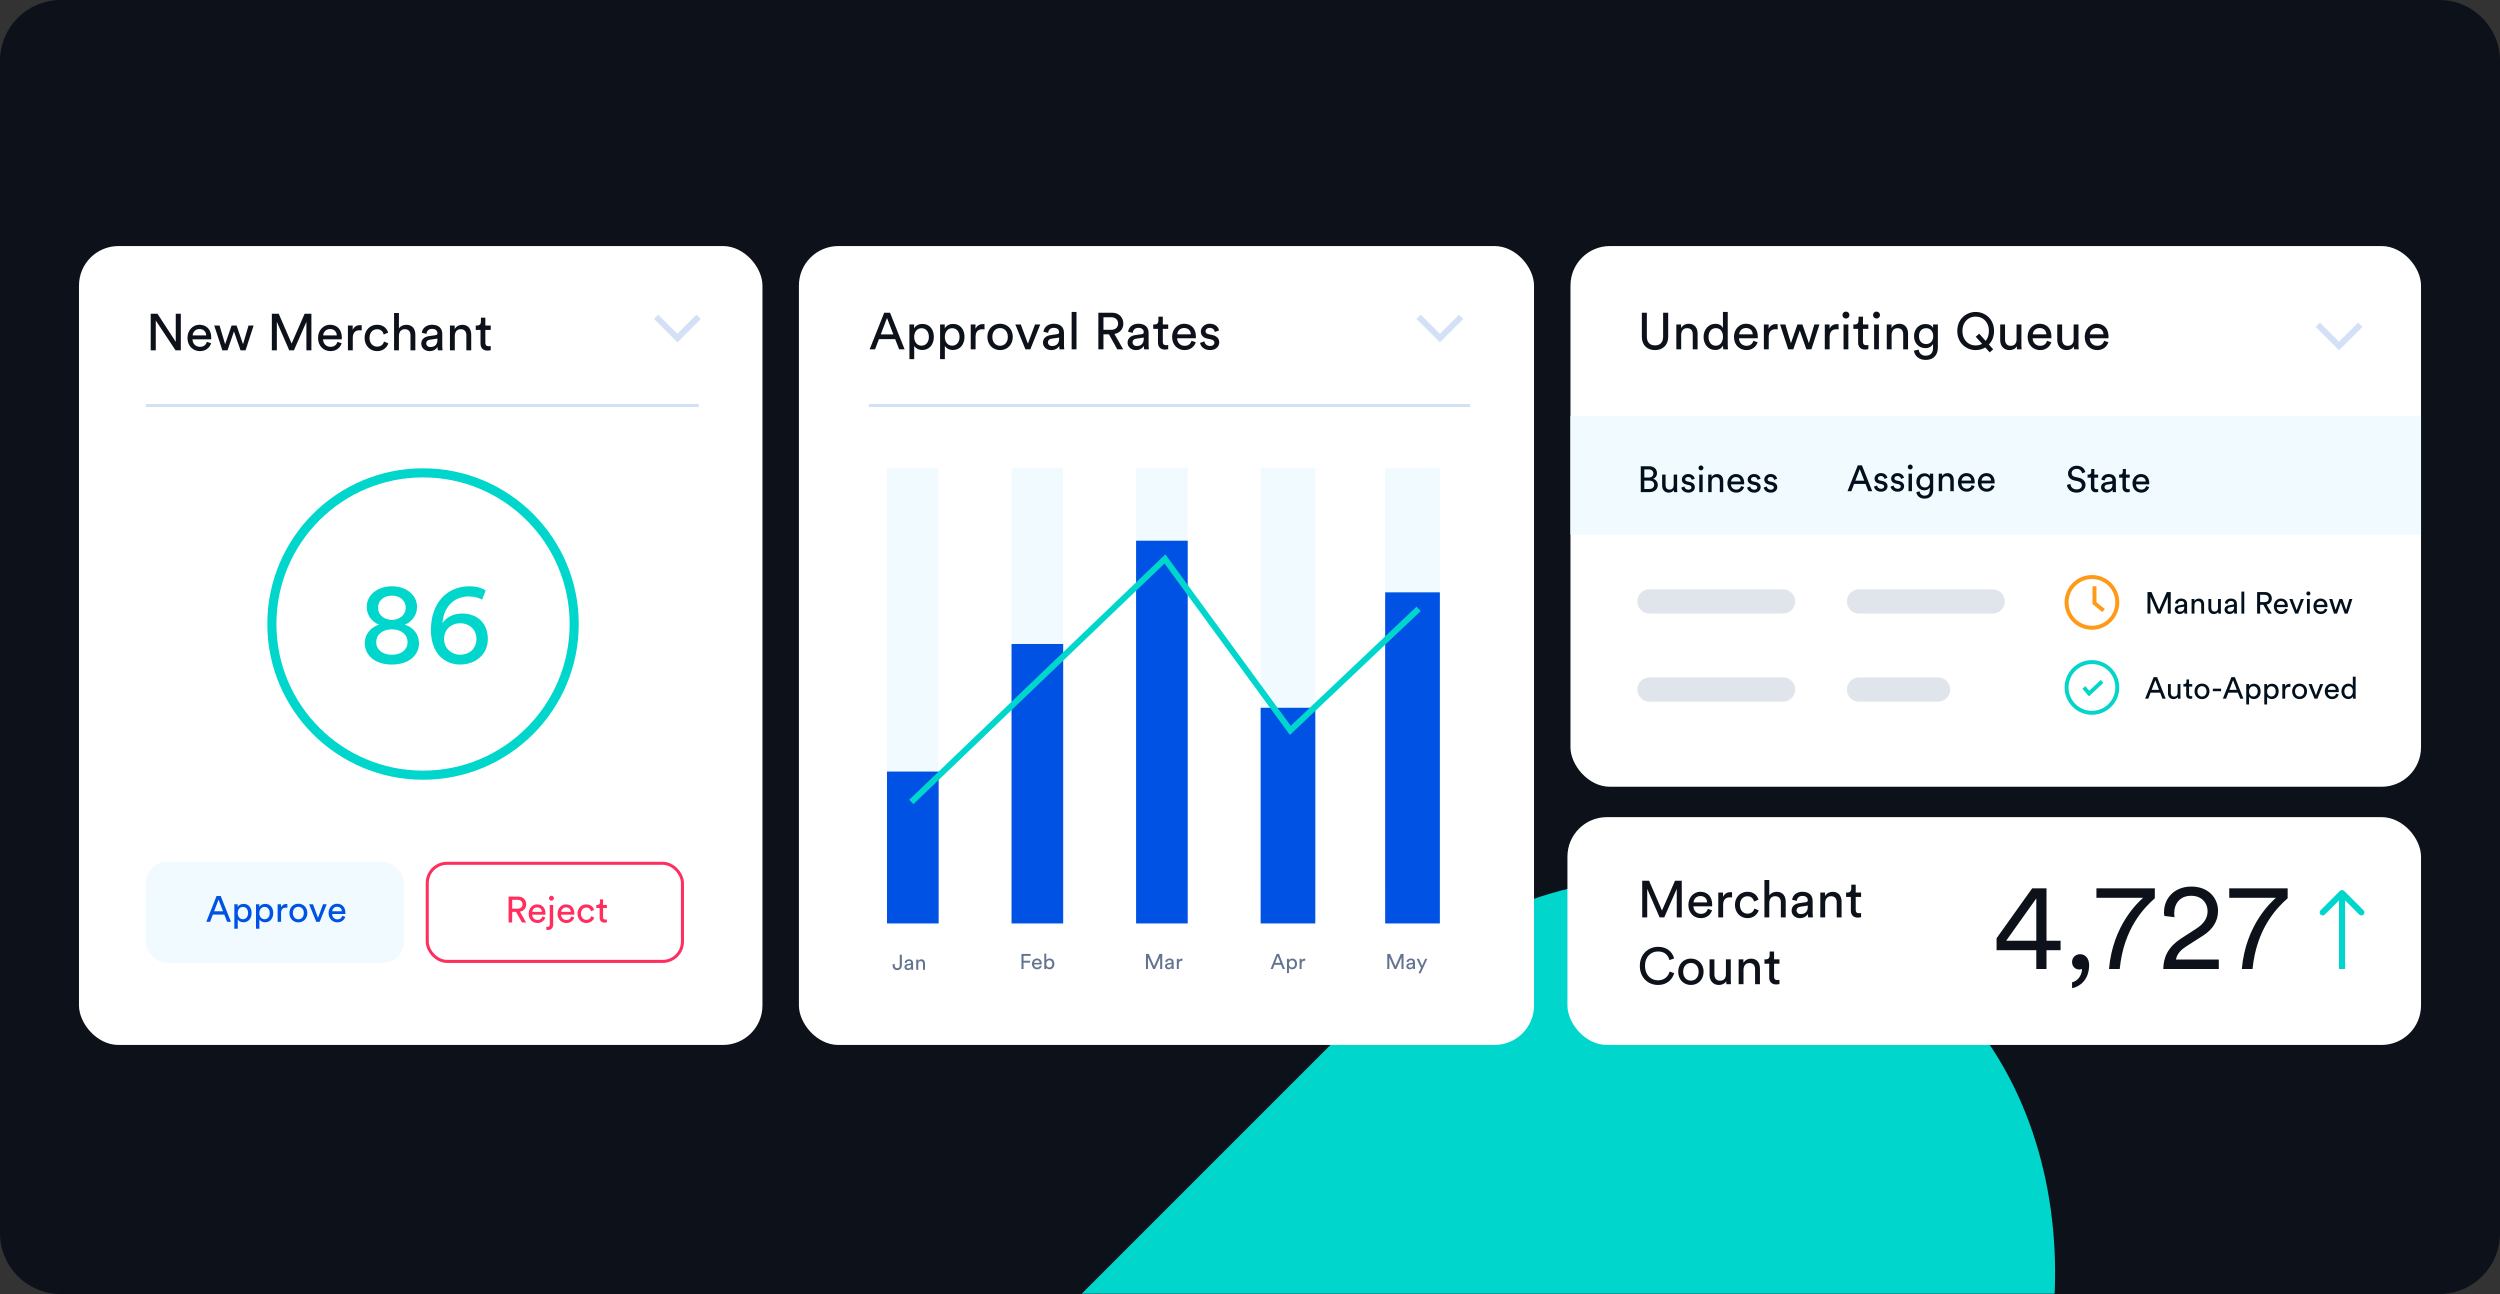
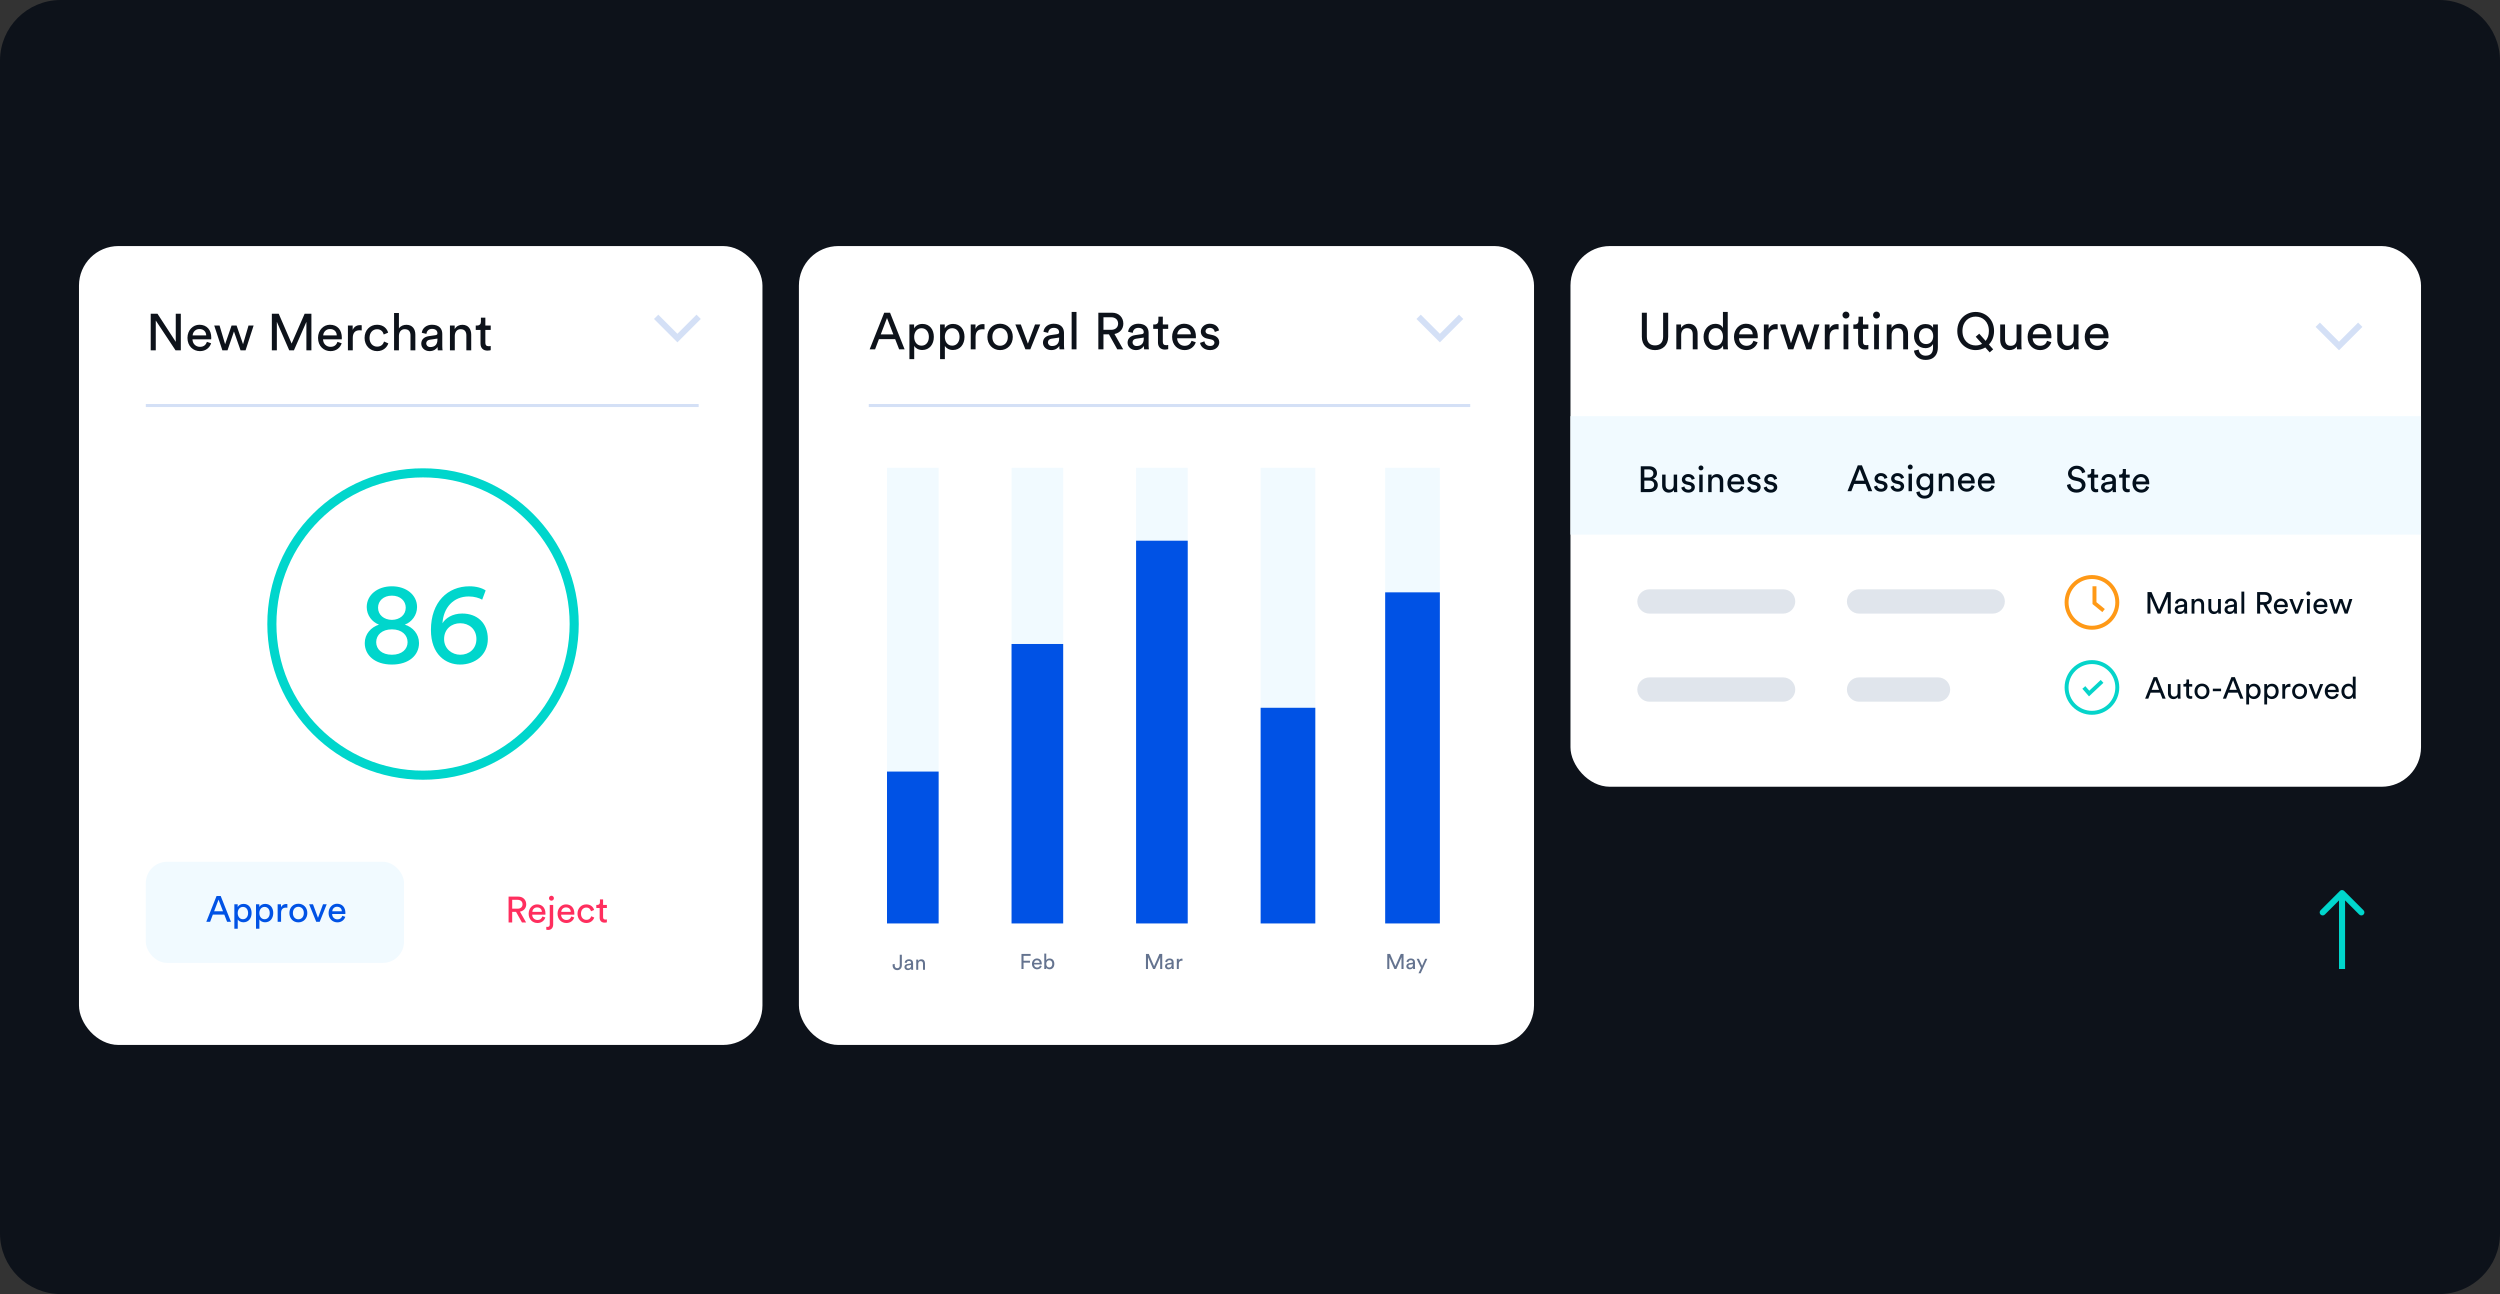
<svg xmlns="http://www.w3.org/2000/svg" width="823" height="426" viewBox="0 0 823 426" fill="none">
  <rect x="0" y="0" width="823" height="426" fill="#333333" stroke="none" />
  <path d="M0 20C0 8.954 8.954 0 20 0H803C814.046 0 823 8.954 823 20V406C823 417.046 814.046 426 803 426H20C8.954 426 0 417.046 0 406V20Z" fill="#0D121A" />
  <mask id="mask0_387_153" style="mask-type:alpha" maskUnits="userSpaceOnUse" x="0" y="0" width="823" height="426">
    <path d="M0 20C0 8.954 8.954 0 20 0H803C814.046 0 823 8.954 823 20V406C823 417.046 814.046 426 803 426H20C8.954 426 0 417.046 0 406V20Z" fill="#0D121A" />
  </mask>
  <g mask="url(#mask0_387_153)">
-     <rect x="548" y="234" width="264.208" height="547.3" rx="132.104" transform="rotate(45 548 234)" fill="#00D6CC" />
-   </g>
+     </g>
  <rect x="26" y="81" width="225" height="263" rx="13" fill="white" />
  <path d="M59.526 115.338H57.792L51.281 105.512V115.338H49.615V103.285H51.842L57.86 112.533V103.285H59.526V115.338ZM63.414 110.408H67.885C67.851 109.235 67.086 108.317 65.641 108.317C64.298 108.317 63.482 109.354 63.414 110.408ZM68.123 112.533L69.5 113.009C69.041 114.454 67.732 115.593 65.828 115.593C63.635 115.593 61.714 113.995 61.714 111.224C61.714 108.657 63.567 106.906 65.624 106.906C68.14 106.906 69.551 108.64 69.551 111.19C69.551 111.394 69.534 111.598 69.517 111.7H63.363C63.397 113.162 64.451 114.182 65.828 114.182C67.154 114.182 67.817 113.451 68.123 112.533ZM76.234 107.161H77.883L80.008 113.315L81.81 107.161H83.493L80.841 115.338H79.192L77.016 109.116L74.891 115.338H73.208L70.522 107.161H72.273L74.109 113.315L76.234 107.161ZM102.514 115.338H100.865V105.954L96.751 115.338H95.221L91.141 105.954V115.338H89.492V103.285H91.753L96.003 113.094L100.287 103.285H102.514V115.338ZM106.395 110.408H110.866C110.832 109.235 110.067 108.317 108.622 108.317C107.279 108.317 106.463 109.354 106.395 110.408ZM111.104 112.533L112.481 113.009C112.022 114.454 110.713 115.593 108.809 115.593C106.616 115.593 104.695 113.995 104.695 111.224C104.695 108.657 106.548 106.906 108.605 106.906C111.121 106.906 112.532 108.64 112.532 111.19C112.532 111.394 112.515 111.598 112.498 111.7H106.344C106.378 113.162 107.432 114.182 108.809 114.182C110.135 114.182 110.798 113.451 111.104 112.533ZM119.075 107.076V108.776C118.837 108.742 118.599 108.725 118.378 108.725C117.035 108.725 116.134 109.439 116.134 111.241V115.338H114.536V107.161H116.1V108.589C116.695 107.331 117.715 107.025 118.548 107.025C118.769 107.025 118.99 107.059 119.075 107.076ZM124.133 108.385C122.841 108.385 121.651 109.337 121.651 111.241C121.651 113.111 122.824 114.114 124.15 114.114C125.68 114.114 126.241 113.077 126.428 112.431L127.839 113.043C127.448 114.216 126.275 115.593 124.15 115.593C121.77 115.593 120.019 113.723 120.019 111.241C120.019 108.691 121.804 106.906 124.133 106.906C126.309 106.906 127.431 108.266 127.771 109.507L126.326 110.119C126.122 109.32 125.527 108.385 124.133 108.385ZM131.325 110.527V115.338H129.727V103.03H131.325V108.113C131.92 107.246 132.872 106.923 133.807 106.923C135.762 106.923 136.731 108.334 136.731 110.153V115.338H135.133V110.425C135.133 109.286 134.657 108.368 133.229 108.368C132.005 108.368 131.359 109.32 131.325 110.527ZM138.679 113.145C138.679 111.683 139.75 110.867 141.161 110.663L143.371 110.34C143.864 110.272 144 110.017 144 109.728C144 108.929 143.473 108.266 142.232 108.266C141.11 108.266 140.481 108.963 140.379 109.915L138.849 109.558C139.019 107.994 140.43 106.906 142.198 106.906C144.646 106.906 145.598 108.3 145.598 109.898V113.995C145.598 114.709 145.666 115.134 145.7 115.338H144.136C144.102 115.134 144.051 114.828 144.051 114.233C143.694 114.811 142.878 115.593 141.416 115.593C139.75 115.593 138.679 114.437 138.679 113.145ZM141.637 114.25C142.946 114.25 144 113.621 144 111.836V111.462L141.501 111.836C140.821 111.938 140.311 112.329 140.311 113.06C140.311 113.672 140.821 114.25 141.637 114.25ZM149.719 110.612V115.338H148.121V107.161H149.685V108.334C150.28 107.314 151.249 106.923 152.201 106.923C154.156 106.923 155.125 108.334 155.125 110.153V115.338H153.527V110.425C153.527 109.286 153.051 108.368 151.623 108.368C150.365 108.368 149.719 109.371 149.719 110.612ZM159.778 104.577V107.161H161.546V108.606H159.778V112.856C159.778 113.604 160.084 113.978 160.917 113.978C161.121 113.978 161.41 113.944 161.546 113.91V115.27C161.41 115.321 161.002 115.423 160.458 115.423C159.064 115.423 158.18 114.573 158.18 113.094V108.606H156.616V107.161H157.058C157.942 107.161 158.316 106.617 158.316 105.903V104.577H159.778Z" fill="#0D121A" />
  <path d="M129.01 204.066C131.632 204.028 133.57 202.432 133.57 200.038C133.57 197.834 131.784 196.086 129.01 196.086C126.236 196.086 124.45 197.834 124.45 200.038C124.45 202.432 126.388 204.028 129.01 204.066ZM129.01 215.542C132.316 215.542 134.178 213.718 134.178 211.4C134.178 209.044 132.278 207.182 129.01 207.182C125.742 207.182 123.842 209.044 123.842 211.4C123.842 213.718 125.704 215.542 129.01 215.542ZM129.01 218.772C123.348 218.772 120.08 215.656 120.08 211.704C120.08 208.702 122.132 206.498 124.754 205.624C122.512 204.788 120.726 202.584 120.726 199.848C120.726 195.82 124.298 193.008 129.01 193.008C133.722 193.008 137.294 195.82 137.294 199.848C137.294 202.508 135.546 204.788 133.266 205.624C135.888 206.46 137.94 208.702 137.94 211.704C137.94 215.656 134.672 218.772 129.01 218.772ZM159.874 194.376L158.734 197.416C157.822 196.884 156.188 196.352 154.326 196.352C149.196 196.352 145.966 200.114 145.662 205.168C146.65 203.534 148.892 201.976 152.16 201.976C157.024 201.976 160.596 205.016 160.596 210.374C160.596 215.656 156.302 218.772 151.476 218.772C146.764 218.772 141.862 215.504 141.862 207.372C141.862 198.214 147.372 193.008 154.554 193.008C156.796 193.008 158.734 193.578 159.874 194.376ZM146.194 210.374C146.194 213.604 148.816 215.542 151.514 215.542C154.402 215.542 156.834 213.642 156.834 210.374C156.834 207.068 154.364 205.168 151.514 205.168C148.664 205.168 146.194 207.068 146.194 210.374Z" fill="#00D6CC" />
  <circle cx="139.263" cy="205.427" r="49.763" stroke="#00D6CC" stroke-width="3" />
  <rect x="48" y="283.7" width="85.01" height="33.29" rx="7" fill="#F1FAFF" />
-   <rect x="140.652" y="284.2" width="84.01" height="32.29" rx="6.5" stroke="#FF2E5E" />
  <path d="M171.829 303.676L169.885 300.196H168.613V303.676H167.425V295.168H170.629C172.237 295.168 173.233 296.296 173.233 297.7C173.233 298.924 172.453 299.872 171.169 300.112L173.197 303.676H171.829ZM168.613 299.14H170.413C171.373 299.14 172.021 298.576 172.021 297.7C172.021 296.8 171.373 296.224 170.413 296.224H168.613V299.14ZM175.231 300.196H178.387C178.363 299.368 177.823 298.72 176.803 298.72C175.855 298.72 175.279 299.452 175.231 300.196ZM178.555 301.696L179.527 302.032C179.203 303.052 178.279 303.856 176.935 303.856C175.387 303.856 174.031 302.728 174.031 300.772C174.031 298.96 175.339 297.724 176.791 297.724C178.567 297.724 179.563 298.948 179.563 300.748C179.563 300.892 179.551 301.036 179.539 301.108H175.195C175.219 302.14 175.963 302.86 176.935 302.86C177.871 302.86 178.339 302.344 178.555 301.696ZM180.978 304.3V297.904H182.106V304.348C182.106 305.392 181.506 306.136 180.51 306.136C180.078 306.136 179.91 306.076 179.838 306.052V305.104C179.898 305.116 180.03 305.14 180.198 305.14C180.786 305.14 180.978 304.828 180.978 304.3ZM180.726 295.696C180.726 295.24 181.086 294.88 181.53 294.88C181.986 294.88 182.346 295.24 182.346 295.696C182.346 296.14 181.986 296.5 181.53 296.5C181.086 296.5 180.726 296.14 180.726 295.696ZM184.747 300.196H187.903C187.879 299.368 187.339 298.72 186.319 298.72C185.371 298.72 184.795 299.452 184.747 300.196ZM188.071 301.696L189.043 302.032C188.719 303.052 187.795 303.856 186.451 303.856C184.903 303.856 183.547 302.728 183.547 300.772C183.547 298.96 184.855 297.724 186.307 297.724C188.083 297.724 189.079 298.948 189.079 300.748C189.079 300.892 189.067 301.036 189.055 301.108H184.711C184.735 302.14 185.479 302.86 186.451 302.86C187.387 302.86 187.855 302.344 188.071 301.696ZM193.013 298.768C192.101 298.768 191.261 299.44 191.261 300.784C191.261 302.104 192.089 302.812 193.025 302.812C194.105 302.812 194.501 302.08 194.633 301.624L195.629 302.056C195.353 302.884 194.525 303.856 193.025 303.856C191.345 303.856 190.109 302.536 190.109 300.784C190.109 298.984 191.369 297.724 193.013 297.724C194.549 297.724 195.341 298.684 195.581 299.56L194.561 299.992C194.417 299.428 193.997 298.768 193.013 298.768ZM198.534 296.08V297.904H199.782V298.924H198.534V301.924C198.534 302.452 198.75 302.716 199.338 302.716C199.482 302.716 199.686 302.692 199.782 302.668V303.628C199.686 303.664 199.398 303.736 199.014 303.736C198.03 303.736 197.406 303.136 197.406 302.092V298.924H196.302V297.904H196.614C197.238 297.904 197.502 297.52 197.502 297.016V296.08H198.534Z" fill="#FF2E5E" />
  <path d="M74.762 303.462L73.838 301.086H70.07L69.17 303.462H67.91L71.294 294.954H72.65L76.034 303.462H74.762ZM71.942 296.178L70.49 299.994H73.418L71.942 296.178ZM78.266 305.742H77.15V297.69H78.242V298.59C78.554 298.014 79.238 297.558 80.174 297.558C81.902 297.558 82.826 298.89 82.826 300.57C82.826 302.286 81.83 303.618 80.138 303.618C79.25 303.618 78.578 303.198 78.266 302.682V305.742ZM81.674 300.57C81.674 299.418 81.026 298.554 79.97 298.554C78.938 298.554 78.254 299.418 78.254 300.57C78.254 301.758 78.938 302.61 79.97 302.61C81.014 302.61 81.674 301.758 81.674 300.57ZM85.391 305.742H84.275V297.69H85.367V298.59C85.679 298.014 86.363 297.558 87.299 297.558C89.027 297.558 89.951 298.89 89.951 300.57C89.951 302.286 88.955 303.618 87.263 303.618C86.375 303.618 85.703 303.198 85.391 302.682V305.742ZM88.799 300.57C88.799 299.418 88.151 298.554 87.095 298.554C86.063 298.554 85.379 299.418 85.379 300.57C85.379 301.758 86.063 302.61 87.095 302.61C88.139 302.61 88.799 301.758 88.799 300.57ZM94.604 297.63V298.83C94.436 298.806 94.268 298.794 94.112 298.794C93.164 298.794 92.528 299.298 92.528 300.57V303.462H91.4V297.69H92.504V298.698C92.924 297.81 93.644 297.594 94.232 297.594C94.388 297.594 94.544 297.618 94.604 297.63ZM98.222 302.634C99.182 302.634 100.022 301.914 100.022 300.57C100.022 299.238 99.182 298.518 98.222 298.518C97.262 298.518 96.422 299.238 96.422 300.57C96.422 301.914 97.262 302.634 98.222 302.634ZM98.222 297.51C99.95 297.51 101.174 298.818 101.174 300.57C101.174 302.334 99.95 303.642 98.222 303.642C96.494 303.642 95.27 302.334 95.27 300.57C95.27 298.818 96.494 297.51 98.222 297.51ZM107.551 297.69L105.247 303.462H104.107L101.767 297.69H103.039L104.683 302.142L106.339 297.69H107.551ZM109.372 299.982H112.528C112.504 299.154 111.964 298.506 110.944 298.506C109.996 298.506 109.42 299.238 109.372 299.982ZM112.696 301.482L113.668 301.818C113.344 302.838 112.42 303.642 111.076 303.642C109.528 303.642 108.172 302.514 108.172 300.558C108.172 298.746 109.48 297.51 110.932 297.51C112.708 297.51 113.704 298.734 113.704 300.534C113.704 300.678 113.692 300.822 113.68 300.894H109.336C109.36 301.926 110.104 302.646 111.076 302.646C112.012 302.646 112.48 302.13 112.696 301.482Z" fill="#0052E5" />
  <path d="M216 104.294L222.998 111.292L229.996 104.294" stroke="#D4E0F6" stroke-width="2" />
  <line x1="48" y1="133.5" x2="230" y2="133.5" stroke="#D4E0F6" />
  <rect x="263" y="81" width="242" height="263" rx="13" fill="white" />
  <path d="M295.996 115L294.687 111.634H289.349L288.074 115H286.289L291.083 102.947H293.004L297.798 115H295.996ZM292.001 104.681L289.944 110.087H294.092L292.001 104.681ZM300.959 118.23H299.378V106.823H300.925V108.098C301.367 107.282 302.336 106.636 303.662 106.636C306.11 106.636 307.419 108.523 307.419 110.903C307.419 113.334 306.008 115.221 303.611 115.221C302.353 115.221 301.401 114.626 300.959 113.895V118.23ZM305.787 110.903C305.787 109.271 304.869 108.047 303.373 108.047C301.911 108.047 300.942 109.271 300.942 110.903C300.942 112.586 301.911 113.793 303.373 113.793C304.852 113.793 305.787 112.586 305.787 110.903ZM311.053 118.23H309.472V106.823H311.019V108.098C311.461 107.282 312.43 106.636 313.756 106.636C316.204 106.636 317.513 108.523 317.513 110.903C317.513 113.334 316.102 115.221 313.705 115.221C312.447 115.221 311.495 114.626 311.053 113.895V118.23ZM315.881 110.903C315.881 109.271 314.963 108.047 313.467 108.047C312.005 108.047 311.036 109.271 311.036 110.903C311.036 112.586 312.005 113.793 313.467 113.793C314.946 113.793 315.881 112.586 315.881 110.903ZM324.104 106.738V108.438C323.866 108.404 323.628 108.387 323.407 108.387C322.064 108.387 321.163 109.101 321.163 110.903V115H319.565V106.823H321.129V108.251C321.724 106.993 322.744 106.687 323.577 106.687C323.798 106.687 324.019 106.721 324.104 106.738ZM329.23 113.827C330.59 113.827 331.78 112.807 331.78 110.903C331.78 109.016 330.59 107.996 329.23 107.996C327.87 107.996 326.68 109.016 326.68 110.903C326.68 112.807 327.87 113.827 329.23 113.827ZM329.23 106.568C331.678 106.568 333.412 108.421 333.412 110.903C333.412 113.402 331.678 115.255 329.23 115.255C326.782 115.255 325.048 113.402 325.048 110.903C325.048 108.421 326.782 106.568 329.23 106.568ZM342.447 106.823L339.183 115H337.568L334.253 106.823H336.055L338.384 113.13L340.73 106.823H342.447ZM343.343 112.807C343.343 111.345 344.414 110.529 345.825 110.325L348.035 110.002C348.528 109.934 348.664 109.679 348.664 109.39C348.664 108.591 348.137 107.928 346.896 107.928C345.774 107.928 345.145 108.625 345.043 109.577L343.513 109.22C343.683 107.656 345.094 106.568 346.862 106.568C349.31 106.568 350.262 107.962 350.262 109.56V113.657C350.262 114.371 350.33 114.796 350.364 115H348.8C348.766 114.796 348.715 114.49 348.715 113.895C348.358 114.473 347.542 115.255 346.08 115.255C344.414 115.255 343.343 114.099 343.343 112.807ZM346.301 113.912C347.61 113.912 348.664 113.283 348.664 111.498V111.124L346.165 111.498C345.485 111.6 344.975 111.991 344.975 112.722C344.975 113.334 345.485 113.912 346.301 113.912ZM354.383 115H352.785V102.692H354.383V115ZM367.814 115L365.06 110.07H363.258V115H361.575V102.947H366.114C368.392 102.947 369.803 104.545 369.803 106.534C369.803 108.268 368.698 109.611 366.879 109.951L369.752 115H367.814ZM363.258 108.574H365.808C367.168 108.574 368.086 107.775 368.086 106.534C368.086 105.259 367.168 104.443 365.808 104.443H363.258V108.574ZM371.2 112.807C371.2 111.345 372.271 110.529 373.682 110.325L375.892 110.002C376.385 109.934 376.521 109.679 376.521 109.39C376.521 108.591 375.994 107.928 374.753 107.928C373.631 107.928 373.002 108.625 372.9 109.577L371.37 109.22C371.54 107.656 372.951 106.568 374.719 106.568C377.167 106.568 378.119 107.962 378.119 109.56V113.657C378.119 114.371 378.187 114.796 378.221 115H376.657C376.623 114.796 376.572 114.49 376.572 113.895C376.215 114.473 375.399 115.255 373.937 115.255C372.271 115.255 371.2 114.099 371.2 112.807ZM374.158 113.912C375.467 113.912 376.521 113.283 376.521 111.498V111.124L374.022 111.498C373.342 111.6 372.832 111.991 372.832 112.722C372.832 113.334 373.342 113.912 374.158 113.912ZM382.803 104.239V106.823H384.571V108.268H382.803V112.518C382.803 113.266 383.109 113.64 383.942 113.64C384.146 113.64 384.435 113.606 384.571 113.572V114.932C384.435 114.983 384.027 115.085 383.483 115.085C382.089 115.085 381.205 114.235 381.205 112.756V108.268H379.641V106.823H380.083C380.967 106.823 381.341 106.279 381.341 105.565V104.239H382.803ZM387.559 110.07H392.03C391.996 108.897 391.231 107.979 389.786 107.979C388.443 107.979 387.627 109.016 387.559 110.07ZM392.268 112.195L393.645 112.671C393.186 114.116 391.877 115.255 389.973 115.255C387.78 115.255 385.859 113.657 385.859 110.886C385.859 108.319 387.712 106.568 389.769 106.568C392.285 106.568 393.696 108.302 393.696 110.852C393.696 111.056 393.679 111.26 393.662 111.362H387.508C387.542 112.824 388.596 113.844 389.973 113.844C391.299 113.844 391.962 113.113 392.268 112.195ZM395.054 112.875L396.499 112.365C396.601 113.215 397.247 113.895 398.403 113.895C399.304 113.895 399.797 113.385 399.797 112.807C399.797 112.297 399.423 111.906 398.743 111.753L397.349 111.447C396.074 111.175 395.309 110.308 395.309 109.152C395.309 107.758 396.618 106.568 398.216 106.568C400.46 106.568 401.157 108.03 401.327 108.761L399.916 109.288C399.848 108.863 399.508 107.928 398.216 107.928C397.4 107.928 396.856 108.455 396.856 109.016C396.856 109.509 397.162 109.866 397.791 110.002L399.117 110.291C400.596 110.614 401.378 111.515 401.378 112.722C401.378 113.878 400.409 115.255 398.386 115.255C396.142 115.255 395.19 113.81 395.054 112.875Z" fill="#0D121A" />
  <path d="M467.007 104.294L474.005 111.292L481.003 104.294" stroke="#D4E0F6" stroke-width="2" />
  <rect x="292" y="154" width="17" height="137" fill="#F1FAFF" />
  <rect x="333" y="154" width="17" height="137" fill="#F1FAFF" />
  <rect x="374" y="154" width="17" height="137" fill="#F1FAFF" />
  <rect x="415" y="154" width="18" height="137" fill="#F1FAFF" />
  <rect x="456" y="154" width="18" height="137" fill="#F1FAFF" />
  <path d="M333 212H350V304H333V212Z" fill="#0052E5" />
  <rect x="374" y="178" width="17" height="126" fill="#0052E5" />
  <rect x="415" y="233" width="18" height="71" fill="#0052E5" />
  <rect x="456" y="195" width="18" height="109" fill="#0052E5" />
  <rect x="292" y="254" width="17" height="50" fill="#0052E5" />
-   <path d="M300 264L383.5 184L424.77 240.444L467 200.444" stroke="#00D6CC" stroke-width="2" />
  <path d="M293.85 317.788V317.466L294.536 317.312V317.781C294.536 318.439 294.893 318.733 295.39 318.733C295.894 318.733 296.202 318.404 296.202 317.83V314.302H296.888V317.781C296.888 318.649 296.321 319.37 295.397 319.37C294.424 319.37 293.85 318.74 293.85 317.788ZM297.735 318.362C297.735 317.76 298.176 317.424 298.757 317.34L299.667 317.207C299.87 317.179 299.926 317.074 299.926 316.955C299.926 316.626 299.709 316.353 299.198 316.353C298.736 316.353 298.477 316.64 298.435 317.032L297.805 316.885C297.875 316.241 298.456 315.793 299.184 315.793C300.192 315.793 300.584 316.367 300.584 317.025V318.712C300.584 319.006 300.612 319.181 300.626 319.265H299.982C299.968 319.181 299.947 319.055 299.947 318.81C299.8 319.048 299.464 319.37 298.862 319.37C298.176 319.37 297.735 318.894 297.735 318.362ZM298.953 318.817C299.492 318.817 299.926 318.558 299.926 317.823V317.669L298.897 317.823C298.617 317.865 298.407 318.026 298.407 318.327C298.407 318.579 298.617 318.817 298.953 318.817ZM302.281 317.319V319.265H301.623V315.898H302.267V316.381C302.512 315.961 302.911 315.8 303.303 315.8C304.108 315.8 304.507 316.381 304.507 317.13V319.265H303.849V317.242C303.849 316.773 303.653 316.395 303.065 316.395C302.547 316.395 302.281 316.808 302.281 317.319Z" fill="#64738F" />
  <path d="M336.952 319H336.266V314.037H339.283V314.674H336.952V316.27H339.066V316.914H336.952V319ZM340.423 316.97H342.264C342.25 316.487 341.935 316.109 341.34 316.109C340.787 316.109 340.451 316.536 340.423 316.97ZM342.362 317.845L342.929 318.041C342.74 318.636 342.201 319.105 341.417 319.105C340.514 319.105 339.723 318.447 339.723 317.306C339.723 316.249 340.486 315.528 341.333 315.528C342.369 315.528 342.95 316.242 342.95 317.292C342.95 317.376 342.943 317.46 342.936 317.502H340.402C340.416 318.104 340.85 318.524 341.417 318.524C341.963 318.524 342.236 318.223 342.362 317.845ZM344.426 319H343.775V313.932H344.426V316.109C344.587 315.808 344.979 315.535 345.539 315.535C346.561 315.535 347.086 316.319 347.086 317.299C347.086 318.3 346.519 319.091 345.518 319.091C345.021 319.091 344.636 318.874 344.426 318.51V319ZM346.414 317.299C346.414 316.571 346.029 316.116 345.42 316.116C344.839 316.116 344.419 316.571 344.419 317.299C344.419 318.027 344.839 318.503 345.42 318.503C346.022 318.503 346.414 318.027 346.414 317.299Z" fill="#64738F" />
  <path d="M382.608 319H381.929V315.136L380.235 319H379.605L377.925 315.136V319H377.246V314.037H378.177L379.927 318.076L381.691 314.037H382.608V319ZM383.52 318.097C383.52 317.495 383.961 317.159 384.542 317.075L385.452 316.942C385.655 316.914 385.711 316.809 385.711 316.69C385.711 316.361 385.494 316.088 384.983 316.088C384.521 316.088 384.262 316.375 384.22 316.767L383.59 316.62C383.66 315.976 384.241 315.528 384.969 315.528C385.977 315.528 386.369 316.102 386.369 316.76V318.447C386.369 318.741 386.397 318.916 386.411 319H385.767C385.753 318.916 385.732 318.79 385.732 318.545C385.585 318.783 385.249 319.105 384.647 319.105C383.961 319.105 383.52 318.629 383.52 318.097ZM384.738 318.552C385.277 318.552 385.711 318.293 385.711 317.558V317.404L384.682 317.558C384.402 317.6 384.192 317.761 384.192 318.062C384.192 318.314 384.402 318.552 384.738 318.552ZM389.277 315.598V316.298C389.179 316.284 389.081 316.277 388.99 316.277C388.437 316.277 388.066 316.571 388.066 317.313V319H387.408V315.633H388.052V316.221C388.297 315.703 388.717 315.577 389.06 315.577C389.151 315.577 389.242 315.591 389.277 315.598Z" fill="#64738F" />
-   <path d="M422.278 319L421.739 317.614H419.541L419.016 319H418.281L420.255 314.037H421.046L423.02 319H422.278ZM420.633 314.751L419.786 316.977H421.494L420.633 314.751ZM424.322 320.33H423.671V315.633H424.308V316.158C424.49 315.822 424.889 315.556 425.435 315.556C426.443 315.556 426.982 316.333 426.982 317.313C426.982 318.314 426.401 319.091 425.414 319.091C424.896 319.091 424.504 318.846 424.322 318.545V320.33ZM426.31 317.313C426.31 316.641 425.932 316.137 425.316 316.137C424.714 316.137 424.315 316.641 424.315 317.313C424.315 318.006 424.714 318.503 425.316 318.503C425.925 318.503 426.31 318.006 426.31 317.313ZM429.696 315.598V316.298C429.598 316.284 429.5 316.277 429.409 316.277C428.856 316.277 428.485 316.571 428.485 317.313V319H427.827V315.633H428.471V316.221C428.716 315.703 429.136 315.577 429.479 315.577C429.57 315.577 429.661 315.591 429.696 315.598Z" fill="#64738F" />
  <path d="M462.048 319H461.369V315.136L459.675 319H459.045L457.365 315.136V319H456.686V314.037H457.617L459.367 318.076L461.131 314.037H462.048V319ZM462.959 318.097C462.959 317.495 463.4 317.159 463.981 317.075L464.891 316.942C465.094 316.914 465.15 316.809 465.15 316.69C465.15 316.361 464.933 316.088 464.422 316.088C463.96 316.088 463.701 316.375 463.659 316.767L463.029 316.62C463.099 315.976 463.68 315.528 464.408 315.528C465.416 315.528 465.808 316.102 465.808 316.76V318.447C465.808 318.741 465.836 318.916 465.85 319H465.206C465.192 318.916 465.171 318.79 465.171 318.545C465.024 318.783 464.688 319.105 464.086 319.105C463.4 319.105 462.959 318.629 462.959 318.097ZM464.177 318.552C464.716 318.552 465.15 318.293 465.15 317.558V317.404L464.121 317.558C463.841 317.6 463.631 317.761 463.631 318.062C463.631 318.314 463.841 318.552 464.177 318.552ZM467.683 320.407H466.962L467.802 318.629L466.353 315.633H467.109L468.159 317.957L469.167 315.633H469.874L467.683 320.407Z" fill="#64738F" />
  <line x1="286" y1="133.5" x2="484" y2="133.5" stroke="#D4E0F6" />
  <rect x="517" y="81" width="280" height="178" rx="13" fill="white" />
  <path d="M544.831 115.255C542.383 115.255 540.496 113.725 540.496 110.886V102.947H542.145V110.835C542.145 112.671 543.148 113.708 544.831 113.708C546.531 113.708 547.5 112.671 547.5 110.835V102.947H549.166V110.886C549.166 113.725 547.279 115.255 544.831 115.255ZM553.445 110.274V115H551.847V106.823H553.411V107.996C554.006 106.976 554.975 106.585 555.927 106.585C557.882 106.585 558.851 107.996 558.851 109.815V115H557.253V110.087C557.253 108.948 556.777 108.03 555.349 108.03C554.091 108.03 553.445 109.033 553.445 110.274ZM562.448 110.886C562.448 112.569 563.315 113.81 564.845 113.81C566.307 113.81 567.208 112.535 567.208 110.852C567.208 109.169 566.324 108.013 564.862 108.013C563.4 108.013 562.448 109.203 562.448 110.886ZM567.225 113.895V113.759C566.834 114.541 565.967 115.221 564.692 115.221C562.295 115.221 560.816 113.317 560.816 110.886C560.816 108.574 562.38 106.602 564.692 106.602C566.137 106.602 566.919 107.316 567.191 107.979V102.692H568.772V113.487C568.772 114.269 568.84 114.864 568.857 115H567.31C567.276 114.813 567.225 114.388 567.225 113.895ZM572.526 110.07H576.997C576.963 108.897 576.198 107.979 574.753 107.979C573.41 107.979 572.594 109.016 572.526 110.07ZM577.235 112.195L578.612 112.671C578.153 114.116 576.844 115.255 574.94 115.255C572.747 115.255 570.826 113.657 570.826 110.886C570.826 108.319 572.679 106.568 574.736 106.568C577.252 106.568 578.663 108.302 578.663 110.852C578.663 111.056 578.646 111.26 578.629 111.362H572.475C572.509 112.824 573.563 113.844 574.94 113.844C576.266 113.844 576.929 113.113 577.235 112.195ZM585.206 106.738V108.438C584.968 108.404 584.73 108.387 584.509 108.387C583.166 108.387 582.265 109.101 582.265 110.903V115H580.667V106.823H582.231V108.251C582.826 106.993 583.846 106.687 584.679 106.687C584.9 106.687 585.121 106.721 585.206 106.738ZM591.705 106.823H593.354L595.479 112.977L597.281 106.823H598.964L596.312 115H594.663L592.487 108.778L590.362 115H588.679L585.993 106.823H587.744L589.58 112.977L591.705 106.823ZM605.261 106.738V108.438C605.023 108.404 604.785 108.387 604.564 108.387C603.221 108.387 602.32 109.101 602.32 110.903V115H600.722V106.823H602.286V108.251C602.881 106.993 603.901 106.687 604.734 106.687C604.955 106.687 605.176 106.721 605.261 106.738ZM608.478 115H606.897V106.823H608.478V115ZM606.54 103.729C606.54 103.083 607.05 102.573 607.679 102.573C608.325 102.573 608.835 103.083 608.835 103.729C608.835 104.358 608.325 104.868 607.679 104.868C607.05 104.868 606.54 104.358 606.54 103.729ZM613.291 104.239V106.823H615.059V108.268H613.291V112.518C613.291 113.266 613.597 113.64 614.43 113.64C614.634 113.64 614.923 113.606 615.059 113.572V114.932C614.923 114.983 614.515 115.085 613.971 115.085C612.577 115.085 611.693 114.235 611.693 112.756V108.268H610.129V106.823H610.571C611.455 106.823 611.829 106.279 611.829 105.565V104.239H613.291ZM618.539 115H616.958V106.823H618.539V115ZM616.601 103.729C616.601 103.083 617.111 102.573 617.74 102.573C618.386 102.573 618.896 103.083 618.896 103.729C618.896 104.358 618.386 104.868 617.74 104.868C617.111 104.868 616.601 104.358 616.601 103.729ZM622.723 110.274V115H621.125V106.823H622.689V107.996C623.284 106.976 624.253 106.585 625.205 106.585C627.16 106.585 628.129 107.996 628.129 109.815V115H626.531V110.087C626.531 108.948 626.055 108.03 624.627 108.03C623.369 108.03 622.723 109.033 622.723 110.274ZM630.077 115.442L631.624 115.085C631.743 116.224 632.61 117.091 633.851 117.091C635.568 117.091 636.35 116.207 636.35 114.439V113.266C635.959 114.014 635.075 114.609 633.851 114.609C631.675 114.609 630.094 112.96 630.094 110.648C630.094 108.438 631.607 106.67 633.851 106.67C635.109 106.67 635.959 107.146 636.367 107.962V106.823H637.948V114.388C637.948 116.462 636.928 118.485 633.851 118.485C631.811 118.485 630.281 117.193 630.077 115.442ZM634.089 113.266C635.466 113.266 636.418 112.229 636.418 110.648C636.418 109.067 635.466 108.03 634.089 108.03C632.678 108.03 631.726 109.067 631.726 110.648C631.726 112.246 632.644 113.266 634.089 113.266ZM644.339 108.965C644.339 104.936 647.365 102.692 650.391 102.692C653.417 102.692 656.443 104.936 656.443 108.965C656.443 110.869 655.763 112.365 654.743 113.419L656.154 115L655.015 116.003L653.553 114.388C652.601 114.966 651.496 115.255 650.391 115.255C647.365 115.255 644.339 112.994 644.339 108.965ZM646.039 108.965C646.039 112.11 648.147 113.725 650.391 113.725C651.139 113.725 651.853 113.555 652.499 113.198L650.408 110.852L651.564 109.849L653.672 112.229C654.318 111.447 654.743 110.359 654.743 108.965C654.743 105.82 652.635 104.222 650.391 104.222C648.147 104.222 646.039 105.82 646.039 108.965ZM663.934 114.014C663.492 114.864 662.472 115.255 661.52 115.255C659.616 115.255 658.46 113.827 658.46 111.974V106.823H660.058V111.736C660.058 112.858 660.568 113.844 661.911 113.844C663.203 113.844 663.849 112.994 663.849 111.753V106.823H665.447V113.487C665.447 114.133 665.498 114.711 665.532 115H664.002C663.968 114.813 663.934 114.354 663.934 114.014ZM669.197 110.07H673.668C673.634 108.897 672.869 107.979 671.424 107.979C670.081 107.979 669.265 109.016 669.197 110.07ZM673.906 112.195L675.283 112.671C674.824 114.116 673.515 115.255 671.611 115.255C669.418 115.255 667.497 113.657 667.497 110.886C667.497 108.319 669.35 106.568 671.407 106.568C673.923 106.568 675.334 108.302 675.334 110.852C675.334 111.056 675.317 111.26 675.3 111.362H669.146C669.18 112.824 670.234 113.844 671.611 113.844C672.937 113.844 673.6 113.113 673.906 112.195ZM682.727 114.014C682.285 114.864 681.265 115.255 680.313 115.255C678.409 115.255 677.253 113.827 677.253 111.974V106.823H678.851V111.736C678.851 112.858 679.361 113.844 680.704 113.844C681.996 113.844 682.642 112.994 682.642 111.753V106.823H684.24V113.487C684.24 114.133 684.291 114.711 684.325 115H682.795C682.761 114.813 682.727 114.354 682.727 114.014ZM687.99 110.07H692.461C692.427 108.897 691.662 107.979 690.217 107.979C688.874 107.979 688.058 109.016 687.99 110.07ZM692.699 112.195L694.076 112.671C693.617 114.116 692.308 115.255 690.404 115.255C688.211 115.255 686.29 113.657 686.29 110.886C686.29 108.319 688.143 106.568 690.2 106.568C692.716 106.568 694.127 108.302 694.127 110.852C694.127 111.056 694.11 111.26 694.093 111.362H687.939C687.973 112.824 689.027 113.844 690.404 113.844C691.73 113.844 692.393 113.113 692.699 112.195Z" fill="#0D121A" />
  <path d="M539 227C539 224.791 540.791 223 543 223H587C589.209 223 591 224.791 591 227C591 229.209 589.209 231 587 231H543C540.791 231 539 229.209 539 227Z" fill="#E0E5EC" />
  <path d="M608 227C608 224.791 609.791 223 612 223H638C640.209 223 642 224.791 642 227C642 229.209 640.209 231 638 231H612C609.791 231 608 229.209 608 227Z" fill="#E0E5EC" />
  <path d="M539 198C539 195.791 540.791 194 543 194H587C589.209 194 591 195.791 591 198C591 200.209 589.209 202 587 202H543C540.791 202 539 200.209 539 198Z" fill="#E0E5EC" />
  <path d="M608 198C608 195.791 609.791 194 612 194H656C658.209 194 660 195.791 660 198C660 200.209 658.209 202 656 202H612C609.791 202 608 200.209 608 198Z" fill="#E0E5EC" />
  <rect x="517" y="137" width="280" height="39" fill="#F1FAFF" />
  <path d="M540.14 153.492H542.912C544.532 153.492 545.48 154.452 545.48 155.796C545.48 156.708 544.952 157.356 544.208 157.632C545.18 157.872 545.744 158.736 545.744 159.684C545.744 161.028 544.676 162 543.116 162H540.14V153.492ZM541.316 157.212H542.78C543.728 157.212 544.292 156.648 544.292 155.856C544.292 155.052 543.704 154.524 542.732 154.524H541.316V157.212ZM541.316 160.968H542.948C543.896 160.968 544.544 160.44 544.544 159.612C544.544 158.796 544.028 158.22 542.996 158.22H541.316V160.968ZM551.04 161.304C550.728 161.904 550.008 162.18 549.336 162.18C547.992 162.18 547.176 161.172 547.176 159.864V156.228H548.304V159.696C548.304 160.488 548.664 161.184 549.612 161.184C550.524 161.184 550.98 160.584 550.98 159.708V156.228H552.108V160.932C552.108 161.388 552.144 161.796 552.168 162H551.088C551.064 161.868 551.04 161.544 551.04 161.304ZM553.483 160.5L554.503 160.14C554.575 160.74 555.031 161.22 555.847 161.22C556.483 161.22 556.831 160.86 556.831 160.452C556.831 160.092 556.567 159.816 556.087 159.708L555.103 159.492C554.203 159.3 553.663 158.688 553.663 157.872C553.663 156.888 554.587 156.048 555.715 156.048C557.299 156.048 557.791 157.08 557.911 157.596L556.915 157.968C556.867 157.668 556.627 157.008 555.715 157.008C555.139 157.008 554.755 157.38 554.755 157.776C554.755 158.124 554.971 158.376 555.415 158.472L556.351 158.676C557.395 158.904 557.947 159.54 557.947 160.392C557.947 161.208 557.263 162.18 555.835 162.18C554.251 162.18 553.579 161.16 553.483 160.5ZM560.516 162H559.4V156.228H560.516V162ZM559.148 154.044C559.148 153.588 559.508 153.228 559.952 153.228C560.408 153.228 560.768 153.588 560.768 154.044C560.768 154.488 560.408 154.848 559.952 154.848C559.508 154.848 559.148 154.488 559.148 154.044ZM563.47 158.664V162H562.342V156.228H563.446V157.056C563.866 156.336 564.55 156.06 565.222 156.06C566.602 156.06 567.286 157.056 567.286 158.34V162H566.158V158.532C566.158 157.728 565.822 157.08 564.814 157.08C563.926 157.08 563.47 157.788 563.47 158.664ZM569.861 158.52H573.017C572.993 157.692 572.453 157.044 571.433 157.044C570.485 157.044 569.909 157.776 569.861 158.52ZM573.185 160.02L574.157 160.356C573.833 161.376 572.909 162.18 571.565 162.18C570.017 162.18 568.661 161.052 568.661 159.096C568.661 157.284 569.969 156.048 571.421 156.048C573.197 156.048 574.193 157.272 574.193 159.072C574.193 159.216 574.181 159.36 574.169 159.432H569.825C569.849 160.464 570.593 161.184 571.565 161.184C572.501 161.184 572.969 160.668 573.185 160.02ZM575.151 160.5L576.171 160.14C576.243 160.74 576.699 161.22 577.515 161.22C578.151 161.22 578.499 160.86 578.499 160.452C578.499 160.092 578.235 159.816 577.755 159.708L576.771 159.492C575.871 159.3 575.331 158.688 575.331 157.872C575.331 156.888 576.255 156.048 577.383 156.048C578.967 156.048 579.459 157.08 579.579 157.596L578.583 157.968C578.535 157.668 578.295 157.008 577.383 157.008C576.807 157.008 576.423 157.38 576.423 157.776C576.423 158.124 576.639 158.376 577.083 158.472L578.019 158.676C579.063 158.904 579.615 159.54 579.615 160.392C579.615 161.208 578.931 162.18 577.503 162.18C575.919 162.18 575.247 161.16 575.151 160.5ZM580.612 160.5L581.632 160.14C581.704 160.74 582.16 161.22 582.976 161.22C583.612 161.22 583.96 160.86 583.96 160.452C583.96 160.092 583.696 159.816 583.216 159.708L582.232 159.492C581.332 159.3 580.792 158.688 580.792 157.872C580.792 156.888 581.716 156.048 582.844 156.048C584.428 156.048 584.92 157.08 585.04 157.596L584.044 157.968C583.996 157.668 583.756 157.008 582.844 157.008C582.268 157.008 581.884 157.38 581.884 157.776C581.884 158.124 582.1 158.376 582.544 158.472L583.48 158.676C584.524 158.904 585.076 159.54 585.076 160.392C585.076 161.208 584.392 162.18 582.964 162.18C581.38 162.18 580.708 161.16 580.612 160.5Z" fill="#020F1C" />
  <path d="M615.056 161.693L614.132 159.317H610.364L609.464 161.693H608.204L611.588 153.185H612.944L616.328 161.693H615.056ZM612.236 154.409L610.784 158.225H613.712L612.236 154.409ZM616.917 160.193L617.937 159.833C618.009 160.433 618.465 160.913 619.281 160.913C619.917 160.913 620.265 160.553 620.265 160.145C620.265 159.785 620.001 159.509 619.521 159.401L618.537 159.185C617.637 158.993 617.097 158.381 617.097 157.565C617.097 156.581 618.021 155.741 619.149 155.741C620.733 155.741 621.225 156.773 621.345 157.289L620.349 157.661C620.301 157.361 620.061 156.701 619.149 156.701C618.573 156.701 618.189 157.073 618.189 157.469C618.189 157.817 618.405 158.069 618.849 158.165L619.785 158.369C620.829 158.597 621.381 159.233 621.381 160.085C621.381 160.901 620.697 161.873 619.269 161.873C617.685 161.873 617.013 160.853 616.917 160.193ZM622.378 160.193L623.398 159.833C623.47 160.433 623.926 160.913 624.742 160.913C625.378 160.913 625.726 160.553 625.726 160.145C625.726 159.785 625.462 159.509 624.982 159.401L623.998 159.185C623.098 158.993 622.558 158.381 622.558 157.565C622.558 156.581 623.482 155.741 624.61 155.741C626.194 155.741 626.686 156.773 626.806 157.289L625.81 157.661C625.762 157.361 625.522 156.701 624.61 156.701C624.034 156.701 623.65 157.073 623.65 157.469C623.65 157.817 623.866 158.069 624.31 158.165L625.246 158.369C626.29 158.597 626.842 159.233 626.842 160.085C626.842 160.901 626.158 161.873 624.73 161.873C623.146 161.873 622.474 160.853 622.378 160.193ZM629.411 161.693H628.295V155.921H629.411V161.693ZM628.043 153.737C628.043 153.281 628.403 152.921 628.847 152.921C629.303 152.921 629.663 153.281 629.663 153.737C629.663 154.181 629.303 154.541 628.847 154.541C628.403 154.541 628.043 154.181 628.043 153.737ZM630.852 162.005L631.944 161.753C632.028 162.557 632.64 163.169 633.516 163.169C634.728 163.169 635.28 162.545 635.28 161.297V160.469C635.004 160.997 634.38 161.417 633.516 161.417C631.98 161.417 630.864 160.253 630.864 158.621C630.864 157.061 631.932 155.813 633.516 155.813C634.404 155.813 635.004 156.149 635.292 156.725V155.921H636.408V161.261C636.408 162.725 635.688 164.153 633.516 164.153C632.076 164.153 630.996 163.241 630.852 162.005ZM633.684 160.469C634.656 160.469 635.328 159.737 635.328 158.621C635.328 157.505 634.656 156.773 633.684 156.773C632.688 156.773 632.016 157.505 632.016 158.621C632.016 159.749 632.664 160.469 633.684 160.469ZM639.36 158.357V161.693H638.232V155.921H639.336V156.749C639.756 156.029 640.44 155.753 641.112 155.753C642.492 155.753 643.176 156.749 643.176 158.033V161.693H642.048V158.225C642.048 157.421 641.712 156.773 640.704 156.773C639.816 156.773 639.36 157.481 639.36 158.357ZM645.751 158.213H648.907C648.883 157.385 648.343 156.737 647.323 156.737C646.375 156.737 645.799 157.469 645.751 158.213ZM649.075 159.713L650.047 160.049C649.723 161.069 648.799 161.873 647.455 161.873C645.907 161.873 644.551 160.745 644.551 158.789C644.551 156.977 645.859 155.741 647.311 155.741C649.087 155.741 650.083 156.965 650.083 158.765C650.083 158.909 650.071 159.053 650.059 159.125H645.715C645.739 160.157 646.483 160.877 647.455 160.877C648.391 160.877 648.859 160.361 649.075 159.713ZM652.314 158.213H655.47C655.446 157.385 654.906 156.737 653.886 156.737C652.938 156.737 652.362 157.469 652.314 158.213ZM655.638 159.713L656.61 160.049C656.286 161.069 655.362 161.873 654.018 161.873C652.47 161.873 651.114 160.745 651.114 158.789C651.114 156.977 652.422 155.741 653.874 155.741C655.65 155.741 656.646 156.965 656.646 158.765C656.646 158.909 656.634 159.053 656.622 159.125H652.278C652.302 160.157 653.046 160.877 654.018 160.877C654.954 160.877 655.422 160.361 655.638 159.713Z" fill="#020F1C" />
  <path d="M711.88 230L711.11 228.02H707.97L707.22 230H706.17L708.99 222.91H710.12L712.94 230H711.88ZM709.53 223.93L708.32 227.11H710.76L709.53 223.93ZM716.912 229.42C716.652 229.92 716.052 230.15 715.492 230.15C714.372 230.15 713.692 229.31 713.692 228.22V225.19H714.632V228.08C714.632 228.74 714.932 229.32 715.722 229.32C716.482 229.32 716.862 228.82 716.862 228.09V225.19H717.802V229.11C717.802 229.49 717.832 229.83 717.852 230H716.952C716.932 229.89 716.912 229.62 716.912 229.42ZM720.638 223.67V225.19H721.678V226.04H720.638V228.54C720.638 228.98 720.818 229.2 721.308 229.2C721.428 229.2 721.598 229.18 721.678 229.16V229.96C721.598 229.99 721.358 230.05 721.038 230.05C720.218 230.05 719.698 229.55 719.698 228.68V226.04H718.778V225.19H719.038C719.558 225.19 719.778 224.87 719.778 224.45V223.67H720.638ZM724.896 229.31C725.696 229.31 726.396 228.71 726.396 227.59C726.396 226.48 725.696 225.88 724.896 225.88C724.096 225.88 723.396 226.48 723.396 227.59C723.396 228.71 724.096 229.31 724.896 229.31ZM724.896 225.04C726.336 225.04 727.356 226.13 727.356 227.59C727.356 229.06 726.336 230.15 724.896 230.15C723.456 230.15 722.436 229.06 722.436 227.59C722.436 226.13 723.456 225.04 724.896 225.04ZM731.177 227.54H728.467V226.72H731.177V227.54ZM737.476 230L736.706 228.02H733.566L732.816 230H731.766L734.586 222.91H735.716L738.536 230H737.476ZM735.126 223.93L733.916 227.11H736.356L735.126 223.93ZM740.395 231.9H739.465V225.19H740.375V225.94C740.635 225.46 741.205 225.08 741.985 225.08C743.425 225.08 744.195 226.19 744.195 227.59C744.195 229.02 743.365 230.13 741.955 230.13C741.215 230.13 740.655 229.78 740.395 229.35V231.9ZM743.235 227.59C743.235 226.63 742.695 225.91 741.815 225.91C740.955 225.91 740.385 226.63 740.385 227.59C740.385 228.58 740.955 229.29 741.815 229.29C742.685 229.29 743.235 228.58 743.235 227.59ZM746.333 231.9H745.403V225.19H746.313V225.94C746.573 225.46 747.143 225.08 747.923 225.08C749.363 225.08 750.133 226.19 750.133 227.59C750.133 229.02 749.303 230.13 747.893 230.13C747.153 230.13 746.593 229.78 746.333 229.35V231.9ZM749.173 227.59C749.173 226.63 748.633 225.91 747.753 225.91C746.893 225.91 746.323 226.63 746.323 227.59C746.323 228.58 746.893 229.29 747.753 229.29C748.623 229.29 749.173 228.58 749.173 227.59ZM754.01 225.14V226.14C753.87 226.12 753.73 226.11 753.6 226.11C752.81 226.11 752.28 226.53 752.28 227.59V230H751.34V225.19H752.26V226.03C752.61 225.29 753.21 225.11 753.7 225.11C753.83 225.11 753.96 225.13 754.01 225.14ZM757.025 229.31C757.825 229.31 758.525 228.71 758.525 227.59C758.525 226.48 757.825 225.88 757.025 225.88C756.225 225.88 755.525 226.48 755.525 227.59C755.525 228.71 756.225 229.31 757.025 229.31ZM757.025 225.04C758.465 225.04 759.485 226.13 759.485 227.59C759.485 229.06 758.465 230.15 757.025 230.15C755.585 230.15 754.565 229.06 754.565 227.59C754.565 226.13 755.585 225.04 757.025 225.04ZM764.8 225.19L762.88 230H761.93L759.98 225.19H761.04L762.41 228.9L763.79 225.19H764.8ZM766.317 227.1H768.947C768.927 226.41 768.477 225.87 767.627 225.87C766.837 225.87 766.357 226.48 766.317 227.1ZM769.087 228.35L769.897 228.63C769.627 229.48 768.857 230.15 767.737 230.15C766.447 230.15 765.317 229.21 765.317 227.58C765.317 226.07 766.407 225.04 767.617 225.04C769.097 225.04 769.927 226.06 769.927 227.56C769.927 227.68 769.917 227.8 769.907 227.86H766.287C766.307 228.72 766.927 229.32 767.737 229.32C768.517 229.32 768.907 228.89 769.087 228.35ZM771.756 227.58C771.756 228.57 772.266 229.3 773.166 229.3C774.026 229.3 774.556 228.55 774.556 227.56C774.556 226.57 774.036 225.89 773.176 225.89C772.316 225.89 771.756 226.59 771.756 227.58ZM774.566 229.35V229.27C774.336 229.73 773.826 230.13 773.076 230.13C771.666 230.13 770.796 229.01 770.796 227.58C770.796 226.22 771.716 225.06 773.076 225.06C773.926 225.06 774.386 225.48 774.546 225.87V222.76H775.476V229.11C775.476 229.57 775.516 229.92 775.526 230H774.616C774.596 229.89 774.566 229.64 774.566 229.35Z" fill="#020F1C" />
  <path d="M714.61 202H713.64V196.48L711.22 202H710.32L707.92 196.48V202H706.95V194.91H708.28L710.78 200.68L713.3 194.91H714.61V202ZM715.913 200.71C715.913 199.85 716.543 199.37 717.373 199.25L718.673 199.06C718.963 199.02 719.043 198.87 719.043 198.7C719.043 198.23 718.733 197.84 718.003 197.84C717.343 197.84 716.973 198.25 716.913 198.81L716.013 198.6C716.113 197.68 716.943 197.04 717.983 197.04C719.423 197.04 719.983 197.86 719.983 198.8V201.21C719.983 201.63 720.023 201.88 720.043 202H719.123C719.103 201.88 719.073 201.7 719.073 201.35C718.863 201.69 718.383 202.15 717.523 202.15C716.543 202.15 715.913 201.47 715.913 200.71ZM717.653 201.36C718.423 201.36 719.043 200.99 719.043 199.94V199.72L717.573 199.94C717.173 200 716.873 200.23 716.873 200.66C716.873 201.02 717.173 201.36 717.653 201.36ZM722.407 199.22V202H721.467V197.19H722.387V197.88C722.737 197.28 723.307 197.05 723.867 197.05C725.017 197.05 725.587 197.88 725.587 198.95V202H724.647V199.11C724.647 198.44 724.367 197.9 723.527 197.9C722.787 197.9 722.407 198.49 722.407 199.22ZM730.223 201.42C729.963 201.92 729.363 202.15 728.803 202.15C727.683 202.15 727.003 201.31 727.003 200.22V197.19H727.943V200.08C727.943 200.74 728.243 201.32 729.033 201.32C729.793 201.32 730.173 200.82 730.173 200.09V197.19H731.113V201.11C731.113 201.49 731.143 201.83 731.163 202H730.263C730.243 201.89 730.223 201.62 730.223 201.42ZM732.319 200.71C732.319 199.85 732.949 199.37 733.779 199.25L735.079 199.06C735.369 199.02 735.449 198.87 735.449 198.7C735.449 198.23 735.139 197.84 734.409 197.84C733.749 197.84 733.379 198.25 733.319 198.81L732.419 198.6C732.519 197.68 733.349 197.04 734.389 197.04C735.829 197.04 736.389 197.86 736.389 198.8V201.21C736.389 201.63 736.429 201.88 736.449 202H735.529C735.509 201.88 735.479 201.7 735.479 201.35C735.269 201.69 734.789 202.15 733.929 202.15C732.949 202.15 732.319 201.47 732.319 200.71ZM734.059 201.36C734.829 201.36 735.449 200.99 735.449 199.94V199.72L733.979 199.94C733.579 200 733.279 200.23 733.279 200.66C733.279 201.02 733.579 201.36 734.059 201.36ZM738.813 202H737.873V194.76H738.813V202ZM746.714 202L745.094 199.1H744.034V202H743.044V194.91H745.714C747.054 194.91 747.884 195.85 747.884 197.02C747.884 198.04 747.234 198.83 746.164 199.03L747.854 202H746.714ZM744.034 198.22H745.534C746.334 198.22 746.874 197.75 746.874 197.02C746.874 196.27 746.334 195.79 745.534 195.79H744.034V198.22ZM749.549 199.1H752.179C752.159 198.41 751.709 197.87 750.859 197.87C750.069 197.87 749.589 198.48 749.549 199.1ZM752.319 200.35L753.129 200.63C752.859 201.48 752.089 202.15 750.969 202.15C749.679 202.15 748.549 201.21 748.549 199.58C748.549 198.07 749.639 197.04 750.849 197.04C752.329 197.04 753.159 198.06 753.159 199.56C753.159 199.68 753.149 199.8 753.139 199.86H749.519C749.539 200.72 750.159 201.32 750.969 201.32C751.749 201.32 752.139 200.89 752.319 200.35ZM758.452 197.19L756.532 202H755.582L753.632 197.19H754.692L756.062 200.9L757.442 197.19H758.452ZM760.385 202H759.455V197.19H760.385V202ZM759.245 195.37C759.245 194.99 759.545 194.69 759.915 194.69C760.295 194.69 760.595 194.99 760.595 195.37C760.595 195.74 760.295 196.04 759.915 196.04C759.545 196.04 759.245 195.74 759.245 195.37ZM762.586 199.1H765.216C765.196 198.41 764.746 197.87 763.896 197.87C763.106 197.87 762.626 198.48 762.586 199.1ZM765.356 200.35L766.166 200.63C765.896 201.48 765.126 202.15 764.006 202.15C762.716 202.15 761.586 201.21 761.586 199.58C761.586 198.07 762.676 197.04 763.886 197.04C765.366 197.04 766.196 198.06 766.196 199.56C766.196 199.68 766.186 199.8 766.176 199.86H762.556C762.576 200.72 763.196 201.32 764.006 201.32C764.786 201.32 765.176 200.89 765.356 200.35ZM770.128 197.19H771.098L772.348 200.81L773.408 197.19H774.398L772.838 202H771.868L770.588 198.34L769.338 202H768.348L766.768 197.19H767.798L768.878 200.81L770.128 197.19Z" fill="#020F1C" />
  <path d="M686.48 155.424L685.424 155.796C685.328 155.184 684.812 154.344 683.624 154.344C682.664 154.344 681.98 154.968 681.98 155.76C681.98 156.372 682.352 156.84 683.072 156.996L684.344 157.272C685.76 157.584 686.552 158.472 686.552 159.66C686.552 160.98 685.424 162.18 683.612 162.18C681.56 162.18 680.588 160.86 680.432 159.648L681.56 159.288C681.644 160.236 682.316 161.112 683.6 161.112C684.776 161.112 685.352 160.5 685.352 159.756C685.352 159.144 684.932 158.616 684.08 158.436L682.868 158.172C681.656 157.908 680.792 157.116 680.792 155.844C680.792 154.512 682.028 153.312 683.6 153.312C685.52 153.312 686.288 154.5 686.48 155.424ZM689.457 154.404V156.228H690.705V157.248H689.457V160.248C689.457 160.776 689.673 161.04 690.261 161.04C690.405 161.04 690.609 161.016 690.705 160.992V161.952C690.609 161.988 690.321 162.06 689.937 162.06C688.953 162.06 688.329 161.46 688.329 160.416V157.248H687.225V156.228H687.537C688.161 156.228 688.425 155.844 688.425 155.34V154.404H689.457ZM691.661 160.452C691.661 159.42 692.417 158.844 693.413 158.7L694.973 158.472C695.321 158.424 695.417 158.244 695.417 158.04C695.417 157.476 695.045 157.008 694.169 157.008C693.377 157.008 692.933 157.5 692.861 158.172L691.781 157.92C691.901 156.816 692.897 156.048 694.145 156.048C695.873 156.048 696.545 157.032 696.545 158.16V161.052C696.545 161.556 696.593 161.856 696.617 162H695.513C695.489 161.856 695.453 161.64 695.453 161.22C695.201 161.628 694.625 162.18 693.593 162.18C692.417 162.18 691.661 161.364 691.661 160.452ZM693.749 161.232C694.673 161.232 695.417 160.788 695.417 159.528V159.264L693.653 159.528C693.173 159.6 692.813 159.876 692.813 160.392C692.813 160.824 693.173 161.232 693.749 161.232ZM699.851 154.404V156.228H701.099V157.248H699.851V160.248C699.851 160.776 700.067 161.04 700.655 161.04C700.799 161.04 701.003 161.016 701.099 160.992V161.952C701.003 161.988 700.715 162.06 700.331 162.06C699.347 162.06 698.723 161.46 698.723 160.416V157.248H697.619V156.228H697.931C698.555 156.228 698.819 155.844 698.819 155.34V154.404H699.851ZM703.208 158.52H706.364C706.34 157.692 705.8 157.044 704.78 157.044C703.832 157.044 703.256 157.776 703.208 158.52ZM706.532 160.02L707.504 160.356C707.18 161.376 706.256 162.18 704.912 162.18C703.364 162.18 702.008 161.052 702.008 159.096C702.008 157.284 703.316 156.048 704.768 156.048C706.544 156.048 707.54 157.272 707.54 159.072C707.54 159.216 707.528 159.36 707.516 159.432H703.172C703.196 160.464 703.94 161.184 704.912 161.184C705.848 161.184 706.316 160.668 706.532 160.02Z" fill="#020F1C" />
  <path d="M763 106.907L769.998 113.905L776.996 106.907" stroke="#D4E0F6" stroke-width="2" />
  <circle cx="688.666" cy="226.307" r="8.35" fill="white" stroke="#05D4CA" stroke-width="1.3" />
  <path d="M686 226.307L687.741 228.307L692 224.307" stroke="#05D4CA" stroke-width="1.3" stroke-miterlimit="10" />
  <circle cx="688.666" cy="198.307" r="8.35" fill="white" stroke="#FF9916" stroke-width="1.3" />
-   <rect x="516" y="269" width="281" height="75" rx="13" fill="white" />
  <path d="M553.637 302H551.988V292.616L547.874 302H546.344L542.264 292.616V302H540.615V289.947H542.876L547.126 299.756L551.41 289.947H553.637V302ZM557.518 297.07H561.989C561.955 295.897 561.19 294.979 559.745 294.979C558.402 294.979 557.586 296.016 557.518 297.07ZM562.227 299.195L563.604 299.671C563.145 301.116 561.836 302.255 559.932 302.255C557.739 302.255 555.818 300.657 555.818 297.886C555.818 295.319 557.671 293.568 559.728 293.568C562.244 293.568 563.655 295.302 563.655 297.852C563.655 298.056 563.638 298.26 563.621 298.362H557.467C557.501 299.824 558.555 300.844 559.932 300.844C561.258 300.844 561.921 300.113 562.227 299.195ZM570.198 293.738V295.438C569.96 295.404 569.722 295.387 569.501 295.387C568.158 295.387 567.257 296.101 567.257 297.903V302H565.659V293.823H567.223V295.251C567.818 293.993 568.838 293.687 569.671 293.687C569.892 293.687 570.113 293.721 570.198 293.738ZM575.256 295.047C573.964 295.047 572.774 295.999 572.774 297.903C572.774 299.773 573.947 300.776 575.273 300.776C576.803 300.776 577.364 299.739 577.551 299.093L578.962 299.705C578.571 300.878 577.398 302.255 575.273 302.255C572.893 302.255 571.142 300.385 571.142 297.903C571.142 295.353 572.927 293.568 575.256 293.568C577.432 293.568 578.554 294.928 578.894 296.169L577.449 296.781C577.245 295.982 576.65 295.047 575.256 295.047ZM582.448 297.189V302H580.85V289.692H582.448V294.775C583.043 293.908 583.995 293.585 584.93 293.585C586.885 293.585 587.854 294.996 587.854 296.815V302H586.256V297.087C586.256 295.948 585.78 295.03 584.352 295.03C583.128 295.03 582.482 295.982 582.448 297.189ZM589.802 299.807C589.802 298.345 590.873 297.529 592.284 297.325L594.494 297.002C594.987 296.934 595.123 296.679 595.123 296.39C595.123 295.591 594.596 294.928 593.355 294.928C592.233 294.928 591.604 295.625 591.502 296.577L589.972 296.22C590.142 294.656 591.553 293.568 593.321 293.568C595.769 293.568 596.721 294.962 596.721 296.56V300.657C596.721 301.371 596.789 301.796 596.823 302H595.259C595.225 301.796 595.174 301.49 595.174 300.895C594.817 301.473 594.001 302.255 592.539 302.255C590.873 302.255 589.802 301.099 589.802 299.807ZM592.76 300.912C594.069 300.912 595.123 300.283 595.123 298.498V298.124L592.624 298.498C591.944 298.6 591.434 298.991 591.434 299.722C591.434 300.334 591.944 300.912 592.76 300.912ZM600.842 297.274V302H599.244V293.823H600.808V294.996C601.403 293.976 602.372 293.585 603.324 293.585C605.279 293.585 606.248 294.996 606.248 296.815V302H604.65V297.087C604.65 295.948 604.174 295.03 602.746 295.03C601.488 295.03 600.842 296.033 600.842 297.274ZM610.901 291.239V293.823H612.669V295.268H610.901V299.518C610.901 300.266 611.207 300.64 612.04 300.64C612.244 300.64 612.533 300.606 612.669 300.572V301.932C612.533 301.983 612.125 302.085 611.581 302.085C610.187 302.085 609.303 301.235 609.303 299.756V295.268H607.739V293.823H608.181C609.065 293.823 609.439 293.279 609.439 292.565V291.239H610.901ZM545.817 324.255C542.706 324.255 539.833 321.994 539.833 317.965C539.833 313.936 542.825 311.692 545.817 311.692C548.571 311.692 550.509 313.188 551.121 315.517L549.574 316.061C549.115 314.242 547.789 313.222 545.817 313.222C543.624 313.222 541.533 314.82 541.533 317.965C541.533 321.11 543.624 322.725 545.817 322.725C547.874 322.725 549.166 321.484 549.659 319.835L551.138 320.379C550.492 322.64 548.588 324.255 545.817 324.255ZM556.647 322.827C558.007 322.827 559.197 321.807 559.197 319.903C559.197 318.016 558.007 316.996 556.647 316.996C555.287 316.996 554.097 318.016 554.097 319.903C554.097 321.807 555.287 322.827 556.647 322.827ZM556.647 315.568C559.095 315.568 560.829 317.421 560.829 319.903C560.829 322.402 559.095 324.255 556.647 324.255C554.199 324.255 552.465 322.402 552.465 319.903C552.465 317.421 554.199 315.568 556.647 315.568ZM568.259 323.014C567.817 323.864 566.797 324.255 565.845 324.255C563.941 324.255 562.785 322.827 562.785 320.974V315.823H564.383V320.736C564.383 321.858 564.893 322.844 566.236 322.844C567.528 322.844 568.174 321.994 568.174 320.753V315.823H569.772V322.487C569.772 323.133 569.823 323.711 569.857 324H568.327C568.293 323.813 568.259 323.354 568.259 323.014ZM573.964 319.274V324H572.366V315.823H573.93V316.996C574.525 315.976 575.494 315.585 576.446 315.585C578.401 315.585 579.37 316.996 579.37 318.815V324H577.772V319.087C577.772 317.948 577.296 317.03 575.868 317.03C574.61 317.03 573.964 318.033 573.964 319.274ZM584.023 313.239V315.823H585.791V317.268H584.023V321.518C584.023 322.266 584.329 322.64 585.162 322.64C585.366 322.64 585.655 322.606 585.791 322.572V323.932C585.655 323.983 585.247 324.085 584.703 324.085C583.309 324.085 582.425 323.235 582.425 321.756V317.268H580.861V315.823H581.303C582.187 315.823 582.561 315.279 582.561 314.565V313.239H584.023Z" fill="#0D121A" />
  <path d="M657.271 312.809V308.873L668.997 292.432H673.712V309.693H678.345V312.809H673.712V319H670.35V312.809H657.271ZM670.35 309.693V295.753L660.428 309.693H670.35ZM682.123 316.663C682.123 315.269 683.23 314.121 684.788 314.121C686.346 314.121 687.74 315.351 687.74 317.688C687.74 322.567 684.624 324.863 682.123 325.314V323.387C684.132 322.936 685.403 320.886 685.403 318.959C685.28 319.041 684.952 319.164 684.542 319.164C683.189 319.164 682.123 318.221 682.123 316.663ZM709.372 292.432V295.712C705.887 298.787 699.122 305.593 697.81 319H694.284C695.555 304.404 704.001 296.942 705.518 295.548H690.143V292.432H709.372ZM715.873 301.944L712.511 301.534C712.429 301.165 712.388 300.714 712.388 300.345C712.388 295.794 715.709 291.858 721.408 291.858C726.902 291.858 730.182 295.507 730.182 299.894C730.182 303.379 728.214 306.126 725.18 308.053L719.727 311.538C718.128 312.563 716.652 313.957 716.324 315.884H730.428V319H712.142C712.224 314.9 713.864 311.62 718.128 308.873L722.884 305.798C725.467 304.158 726.738 302.272 726.738 299.935C726.738 297.311 724.852 294.892 721.326 294.892C717.718 294.892 715.75 297.393 715.75 300.673C715.75 301.124 715.791 301.616 715.873 301.944ZM753.095 292.432V295.712C749.61 298.787 742.845 305.593 741.533 319H738.007C739.278 304.404 747.724 296.942 749.241 295.548H733.866V292.432H753.095Z" fill="#0D121A" />
  <path d="M771.707 293.293C771.317 292.902 770.683 292.902 770.293 293.293L763.929 299.657C763.538 300.047 763.538 300.681 763.929 301.071C764.319 301.462 764.953 301.462 765.343 301.071L771 295.414L776.657 301.071C777.047 301.462 777.681 301.462 778.071 301.071C778.462 300.681 778.462 300.047 778.071 299.657L771.707 293.293ZM772 319L772 294L770 294L770 319L772 319Z" fill="#00D6CC" />
  <path d="M689.5 193V198.545L692.5 201" stroke="#FF9916" stroke-width="1.3" />
</svg>